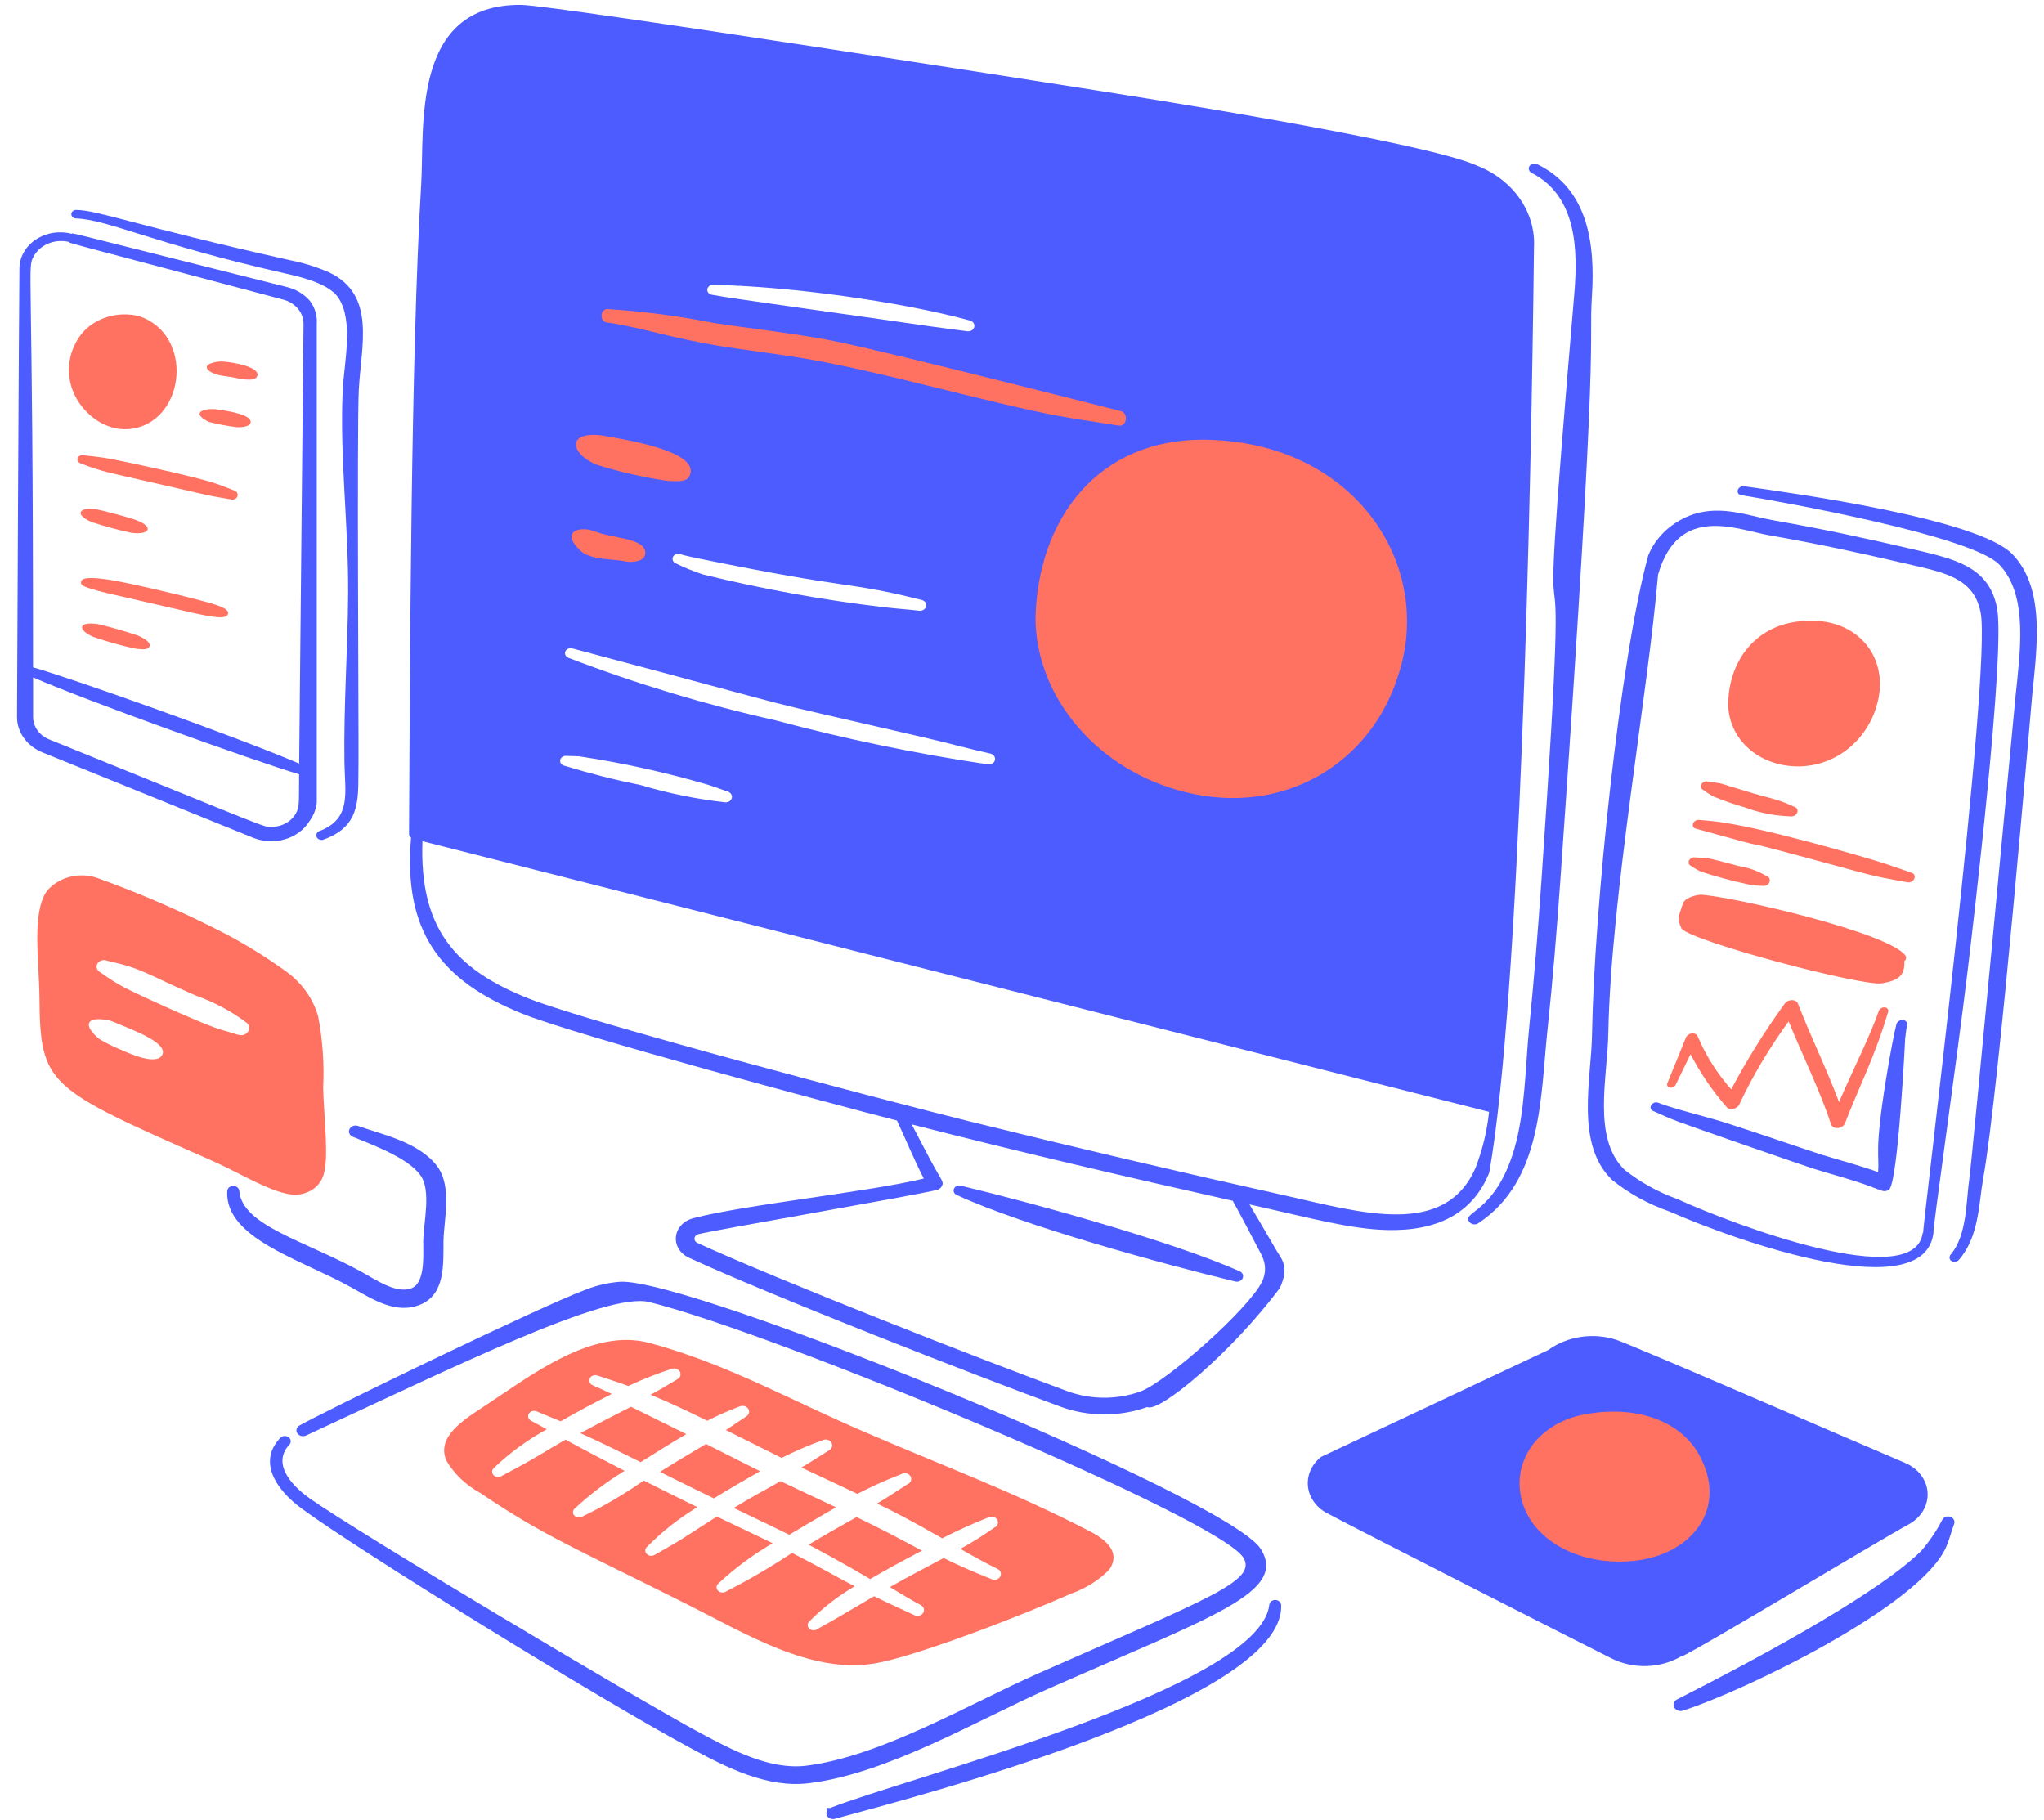
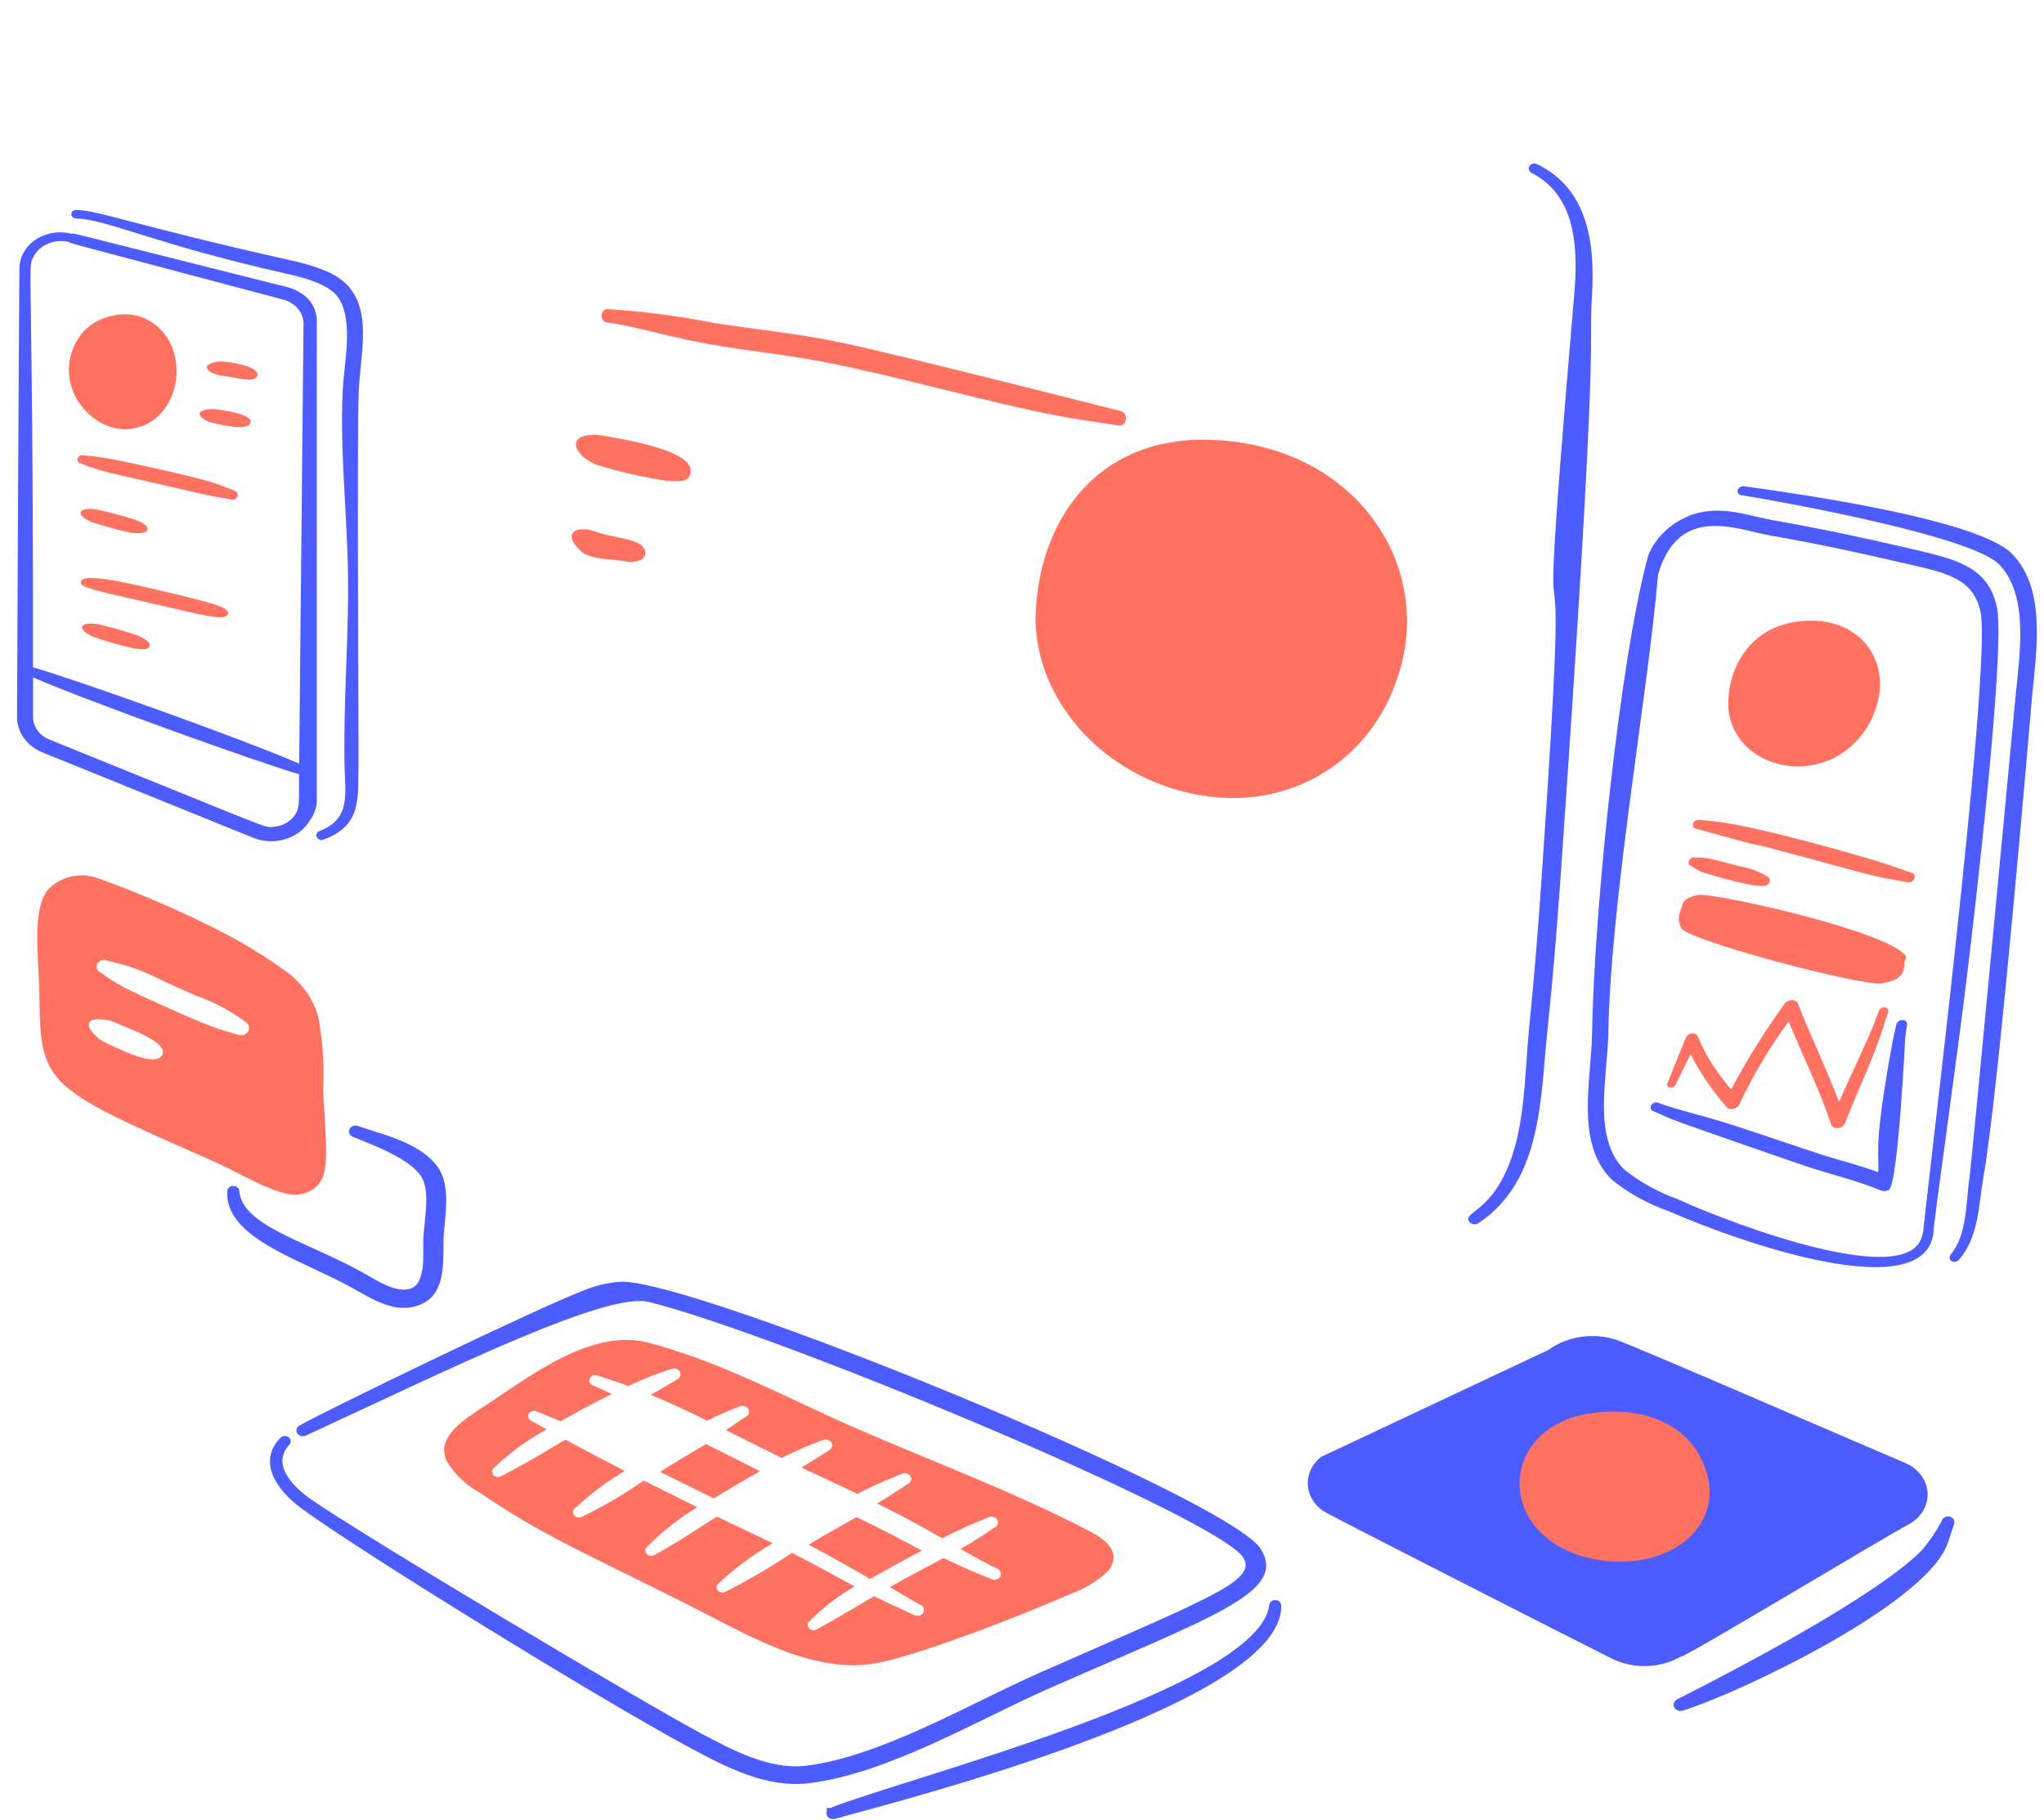
<svg xmlns="http://www.w3.org/2000/svg" width="338" height="301" viewBox="0 0 338 301" fill="none">
-   <path d="M253.661 40.975C253.828 38.142 253.026 35.33 251.361 32.911C249.695 30.492 247.244 28.579 244.332 27.425C235.558 23.367 184.688 15.489 181.803 15.029C177.622 14.365 91.72 0.865 86.188 0.808C67.881 0.624 70.236 21.11 69.64 30.62C67.952 58.58 67.781 109.897 67.638 137.902C67.638 138.021 67.668 138.138 67.726 138.246C67.784 138.353 67.868 138.447 67.973 138.521C66.656 153.967 72.755 162.141 86.362 167.621C95.533 171.306 137.956 182.641 148.323 185.294C149.842 188.526 151.049 191.539 152.757 194.887C143.656 197.103 123.106 199.211 114.593 201.45C113.839 201.649 113.168 202.044 112.666 202.584C112.165 203.123 111.855 203.784 111.776 204.481C111.697 205.177 111.853 205.879 112.224 206.497C112.595 207.115 113.164 207.62 113.859 207.949C127.497 214.244 161.087 227.384 175.26 232.573C179.873 234.29 185.061 234.325 189.703 232.671C191.686 233.686 203.718 223.618 211.654 212.96C213.318 209.325 211.808 208.071 210.977 206.602C210.064 205.009 207.141 200.039 206.612 199.16C216.772 201.425 223.311 203.257 229.384 203.393C237.545 203.598 243.513 200.74 246.263 193.924C251.361 165.179 253.202 82.36 253.661 40.975ZM117.896 47.1C130.317 47.327 148.884 49.843 160.447 53.017C160.685 53.091 160.884 53.24 161.006 53.436C161.128 53.632 161.164 53.862 161.107 54.08C161.051 54.298 160.906 54.491 160.7 54.62C160.494 54.749 160.242 54.806 159.992 54.781C158.179 54.532 156.371 54.325 154.56 54.064C139.265 51.856 120.978 49.367 117.684 48.736C117.46 48.691 117.263 48.574 117.13 48.408C116.997 48.241 116.939 48.036 116.965 47.834C116.991 47.631 117.101 47.444 117.273 47.308C117.445 47.173 117.667 47.099 117.896 47.1ZM112.493 91.641C113.615 91.962 114.748 92.187 115.891 92.422C141.503 97.67 139.692 96.031 152.43 99.213C152.675 99.277 152.884 99.421 153.016 99.616C153.147 99.811 153.192 100.043 153.141 100.266C153.091 100.489 152.948 100.686 152.742 100.821C152.535 100.955 152.28 101.015 152.026 100.99C150.095 100.774 148.19 100.644 146.257 100.419C136.133 99.231 126.115 97.42 116.272 95C114.716 94.49 113.206 93.875 111.754 93.161C111.532 93.071 111.36 92.907 111.272 92.705C111.185 92.503 111.19 92.278 111.287 92.079C111.384 91.88 111.564 91.723 111.789 91.641C112.015 91.559 112.267 91.559 112.493 91.641ZM94.679 107.232C140.62 119.448 119.252 114.157 153.427 122.093C156.913 122.905 160.347 123.863 163.846 124.633C164.087 124.703 164.29 124.851 164.415 125.047C164.54 125.244 164.579 125.474 164.524 125.695C164.469 125.915 164.323 126.109 164.116 126.24C163.909 126.37 163.655 126.428 163.403 126.401C151.521 124.641 139.777 122.209 128.243 119.118C116.553 116.493 105.117 113.04 94.044 108.793C93.812 108.719 93.622 108.565 93.517 108.365C93.412 108.166 93.4 107.938 93.484 107.731C93.568 107.524 93.742 107.355 93.966 107.261C94.189 107.168 94.446 107.157 94.679 107.232ZM93.725 124.999C94.43 125.017 95.116 125.031 95.822 125.074C103.055 126.167 110.186 127.745 117.152 129.794C118.249 130.138 119.293 130.545 120.374 130.911C120.61 130.99 120.805 131.143 120.922 131.341C121.039 131.539 121.069 131.769 121.008 131.986C120.947 132.203 120.797 132.392 120.589 132.518C120.381 132.643 120.128 132.696 119.878 132.666C115.144 132.131 110.482 131.18 105.959 129.826C101.708 128.967 97.513 127.904 93.392 126.64C93.148 126.6 92.931 126.476 92.789 126.295C92.647 126.113 92.593 125.889 92.637 125.671C92.681 125.454 92.82 125.261 93.024 125.135C93.228 125.008 93.48 124.96 93.725 124.999ZM208.642 207.608C208.991 208.284 209.177 209.017 209.188 209.761C209.198 210.505 209.033 211.243 208.703 211.926C206.531 216.424 192.802 228.598 188.524 230.119C184.634 231.496 180.292 231.461 176.431 230.022C162.366 224.86 128.633 211.641 115.286 205.517C115.136 205.442 115.013 205.33 114.933 205.194C114.854 205.058 114.822 204.904 114.84 204.752C114.859 204.599 114.928 204.455 115.038 204.337C115.148 204.22 115.295 204.133 115.46 204.09C118.017 203.407 152.011 197.567 154.939 196.76C155.122 196.711 155.291 196.627 155.434 196.515C155.577 196.402 155.691 196.262 155.767 196.106C156.115 195.376 155.767 195.355 153.862 191.828C152.806 189.871 151.816 187.896 150.768 185.934C168.582 190.485 185.99 194.561 203.845 198.56C204.456 199.611 207.652 205.642 208.652 207.597L208.642 207.608ZM243.969 193.18C238.882 204.704 225.068 200.51 212.499 197.684C195.119 193.818 177.786 189.75 160.498 185.479C145.195 181.671 97.589 169.094 87.579 165.179C75.082 160.296 69.341 153.316 69.855 139.102C74.788 140.374 240.795 182.498 246.234 183.858C245.901 187.03 245.143 190.156 243.979 193.168L243.969 193.18Z" fill="#4C5CFF" />
  <path d="M53.438 179.864C53.633 175.921 53.356 171.971 52.612 168.081C51.742 164.992 49.729 162.265 46.907 160.354C43.924 158.22 40.782 156.275 37.503 154.533C30.654 150.975 23.534 147.864 16.195 145.222C14.73 144.69 13.113 144.608 11.591 144.987C10.069 145.366 8.727 146.186 7.77 147.321C5.199 150.919 6.47 158.869 6.52 164.882C6.649 179.504 7.747 179.912 35.115 191.955C39.663 193.958 45.351 197.557 48.814 197.557C49.916 197.554 50.984 197.212 51.843 196.588C52.701 195.964 53.3 195.095 53.541 194.123C54.413 191.367 53.524 184.182 53.438 179.864ZM26.846 174.403C25.914 176.304 21.323 174.169 19.801 173.503C18.62 173.018 17.483 172.45 16.401 171.803C16.069 171.539 14.232 169.974 14.789 169.056C15.346 168.138 17.834 168.681 18.169 168.771C18.68 168.924 19.177 169.116 19.651 169.347C21.874 170.292 27.788 172.445 26.846 174.391V174.403ZM39.321 171.104C38.147 170.693 36.969 170.43 35.798 170.022C32.71 168.96 23.615 164.849 20.623 163.328C19.239 162.587 17.918 161.754 16.669 160.836C16.38 160.713 16.156 160.49 16.048 160.217C15.939 159.944 15.956 159.644 16.092 159.382C16.229 159.12 16.475 158.918 16.777 158.82C17.079 158.722 17.411 158.736 17.701 158.86C23.844 160.258 23.672 160.839 32.379 164.63C35.374 165.696 38.168 167.178 40.658 169.023C40.919 169.199 41.1 169.456 41.166 169.745C41.231 170.034 41.177 170.334 41.013 170.589C40.848 170.844 40.586 171.035 40.276 171.126C39.966 171.217 39.629 171.202 39.331 171.083L39.321 171.104Z" fill="#FF7262" />
  <path d="M37.575 196.96C37.161 204.763 49.726 208.25 58.002 212.834C61.602 214.828 65.411 217.391 69.472 215.745C73.613 214.06 73.314 209.128 73.336 205.312C73.358 201.795 74.85 196.236 72.263 192.813C69.244 188.811 63.056 187.58 59.119 186.161C58.861 186.092 58.584 186.11 58.34 186.212C58.096 186.313 57.902 186.49 57.796 186.71C57.69 186.93 57.678 187.177 57.763 187.404C57.848 187.63 58.024 187.822 58.257 187.941C62.014 189.472 67.527 191.525 69.546 194.378C71.344 196.916 70.024 202.139 69.988 205.287C69.972 207.465 70.35 212.092 68.067 213.017C65.567 214.036 62.071 211.568 59.766 210.305C50.363 205.153 40.031 202.656 39.57 196.936C39.554 196.709 39.44 196.496 39.252 196.341C39.064 196.187 38.816 196.102 38.56 196.106C38.304 196.109 38.059 196.199 37.876 196.358C37.692 196.517 37.585 196.733 37.575 196.96V196.96Z" fill="#4C5CFF" />
  <path d="M23.016 52.274C21.274 51.84 19.424 51.89 17.716 52.419C16.007 52.947 14.521 53.928 13.457 55.23C12.256 56.789 11.55 58.608 11.412 60.495C11.274 62.382 11.71 64.266 12.674 65.951C14.505 69.105 18.086 71.539 22.015 70.868C30.712 69.358 32.078 55.353 23.016 52.274Z" fill="#FF7262" />
  <path d="M36.19 62.023C36.866 62.167 37.576 62.241 38.28 62.358C39.39 62.551 42.073 63.277 42.517 62.233C43.166 60.726 38.743 59.921 36.909 59.786C35.907 59.711 34.281 60.048 34.205 60.674C34.121 61.376 35.597 61.894 36.19 62.023Z" fill="#FF7262" />
  <path d="M34.619 69.793C36.093 70.165 37.594 70.446 39.111 70.633C39.685 70.68 41.276 70.633 41.432 69.895C41.752 68.522 37.368 67.901 35.781 67.686C34.788 67.549 33.164 67.72 33.017 68.354C32.869 68.988 34.394 69.712 34.619 69.793Z" fill="#FF7262" />
  <path d="M13.31 76.621C14.896 77.259 16.536 77.787 18.213 78.201C18.46 78.263 33.972 81.8 34.217 81.862C35.324 82.1 37.517 82.461 38.261 82.597C38.47 82.637 38.688 82.606 38.873 82.511C39.058 82.416 39.197 82.263 39.263 82.083C39.329 81.902 39.318 81.706 39.232 81.532C39.146 81.358 38.991 81.219 38.796 81.141C37.74 80.717 36.215 80.108 34.919 79.713C31.762 78.75 21.942 76.571 18.333 75.889C16.473 75.538 15.061 75.438 13.717 75.274C13.525 75.248 13.328 75.285 13.165 75.379C13.002 75.473 12.884 75.618 12.834 75.785C12.783 75.952 12.804 76.13 12.892 76.284C12.98 76.439 13.129 76.558 13.31 76.621Z" fill="#FF7262" />
  <path d="M15.156 86.328C17.323 87.047 19.538 87.643 21.79 88.114C24.931 88.514 25.615 86.957 21.924 85.802C20.339 85.302 16.604 84.312 15.875 84.218C12.917 83.829 12.344 85.116 15.156 86.328Z" fill="#FF7262" />
  <path d="M17.572 98.053C17.788 98.107 31.454 101.253 32.012 101.37C35.346 102.087 37.438 102.443 37.704 101.513C37.983 100.55 35.539 99.931 33.125 99.28C29.776 98.38 21.023 96.307 18.119 95.876C16.662 95.665 13.616 95.217 13.411 96.141C13.263 96.816 13.753 97.078 17.572 98.053Z" fill="#FF7262" />
  <path d="M15.39 105.299C17.655 106.089 19.978 106.742 22.342 107.255C23.61 107.414 24.483 107.505 24.738 106.848C25.024 106.089 23.175 105.251 22.881 105.124C20.681 104.369 18.435 103.726 16.154 103.197C12.755 102.721 12.931 104.239 15.39 105.299Z" fill="#FF7262" />
  <path d="M51.252 49.764C50.321 48.663 49.01 47.862 47.52 47.485C10.165 38.112 11.949 38.472 11.882 38.667C10.879 38.401 9.822 38.347 8.792 38.508C7.762 38.668 6.788 39.04 5.947 39.593C5.106 40.146 4.421 40.865 3.946 41.694C3.471 42.523 3.22 43.439 3.211 44.37C3.135 51.23 2.827 111.004 2.814 118.589C2.815 119.82 3.213 121.024 3.961 122.059C4.71 123.094 5.777 123.915 7.036 124.425L41.858 138.532C43.512 139.202 45.389 139.293 47.115 138.785C48.841 138.278 50.288 137.209 51.167 135.794C51.844 134.877 52.261 133.828 52.38 132.736V53.593C52.491 52.24 52.094 50.894 51.252 49.764ZM5.571 42.383C6.085 41.438 6.956 40.684 8.031 40.251C9.106 39.818 10.318 39.734 11.455 40.014C11.39 40.206 9.723 39.671 46.861 49.55C47.834 49.808 48.685 50.341 49.286 51.069C49.887 51.796 50.205 52.678 50.191 53.581L49.47 126.265C39.258 121.884 12.36 112.32 5.46 110.351C5.488 42.353 4.432 44.462 5.571 42.383ZM48.847 134.649C48.479 135.24 47.95 135.74 47.31 136.103C46.67 136.466 45.938 136.681 45.181 136.728C43.547 136.834 46.106 137.628 8.147 122.279C7.349 121.956 6.672 121.436 6.197 120.781C5.723 120.125 5.47 119.361 5.471 118.581C5.471 116.909 5.471 114.672 5.471 112.012C13.765 115.672 42.023 125.831 49.462 128.041C49.403 132.91 49.576 133.459 48.838 134.649H48.847Z" fill="#4C5CFF" />
  <path d="M12.554 36.121C17.9 36.314 25.092 40.223 47.231 45.231C50.167 45.893 54.482 46.965 55.995 49.296C58.508 53.163 56.891 60.048 56.677 64.47C56.144 75.405 57.644 86.844 57.566 98.149C57.498 107.807 56.832 116.051 56.955 126.022C57.018 131.05 58.219 135.408 52.757 137.45C52.571 137.541 52.428 137.69 52.357 137.868C52.286 138.047 52.291 138.242 52.371 138.417C52.452 138.592 52.601 138.735 52.792 138.818C52.983 138.902 53.202 138.919 53.407 138.868C60.01 136.533 59.163 131.74 59.282 126.029C59.337 123.438 59.004 71.296 59.327 64.57C59.684 57.218 62.267 48.824 54.482 45.067C52.376 44.144 50.153 43.452 47.861 43.005C22.223 37.258 16.293 34.774 12.613 34.716C12.403 34.709 12.2 34.777 12.046 34.904C11.893 35.031 11.802 35.206 11.794 35.393C11.787 35.579 11.862 35.76 12.005 35.897C12.147 36.033 12.345 36.114 12.554 36.121Z" fill="#4C5CFF" />
  <path d="M98.49 76.796C102.381 78.024 106.336 78.931 110.33 79.513C112.584 79.642 113.854 79.681 114.176 78.271C115.056 74.55 103.545 72.73 100.361 72.144C93.888 70.958 93.87 74.67 98.49 76.796Z" fill="#FF7262" />
  <path d="M96.539 91.519C98.904 92.704 101.346 92.365 103.829 92.898C104.129 92.923 106.481 93.045 106.689 91.644C107.067 89.084 101.738 89.049 98.894 88.06C98.39 87.858 97.877 87.699 97.359 87.583C96.899 87.504 94.823 87.282 94.546 88.508C94.27 89.734 96.283 91.34 96.539 91.519Z" fill="#FF7262" />
  <path d="M100.344 53.32C103.042 53.624 108.847 55.099 110.632 55.52C119.69 57.644 123.644 57.772 132.288 59.161C143.632 60.982 158.006 65.127 170.995 67.961C176.693 69.202 180.608 69.663 185.121 70.388C185.372 70.4 185.617 70.302 185.811 70.113C186.005 69.924 186.133 69.657 186.172 69.363C186.211 69.07 186.157 68.769 186.021 68.519C185.886 68.269 185.677 68.086 185.436 68.006C185.436 68.006 149.046 58.743 139.029 56.625C132.178 55.186 125.176 54.501 118.018 53.399C112.213 52.246 106.358 51.481 100.48 51.108C100.233 51.087 99.989 51.183 99.801 51.375C99.613 51.568 99.498 51.841 99.48 52.134C99.462 52.427 99.543 52.717 99.705 52.94C99.867 53.162 100.097 53.299 100.344 53.32V53.32Z" fill="#FF7262" />
-   <path d="M158.287 197.64C169.322 202.725 192.342 209.045 204.301 211.918C204.545 211.971 204.802 211.942 205.023 211.836C205.244 211.731 205.415 211.557 205.501 211.347C205.588 211.138 205.584 210.907 205.492 210.699C205.4 210.492 205.225 210.321 205.001 210.221C193.95 205.312 170.852 198.928 158.962 196.088C158.731 196.008 158.473 196.014 158.247 196.103C158.02 196.192 157.842 196.358 157.753 196.563C157.663 196.769 157.669 196.998 157.769 197.2C157.869 197.402 158.056 197.56 158.287 197.64Z" fill="#4C5CFF" />
  <path d="M253.262 28.586C260.678 32.37 260.97 41.12 260.318 48.692C252.835 136.373 260.758 60.727 254.899 145.546C254.334 153.739 253.676 161.916 252.853 170.086C252.232 176.257 252.226 183.74 250.413 189.973C247.273 200.751 241.506 200.319 243.02 202.103C243.183 202.293 243.425 202.419 243.691 202.452C243.958 202.485 244.229 202.424 244.445 202.28C255.103 195.251 254.712 181.373 255.891 170.338C256.766 162.146 257.425 153.932 258.011 145.717C264.66 50.864 262.653 58.468 263.248 48.865C263.78 40.328 262.635 31.237 254.167 27.138C253.952 27.036 253.7 27.013 253.466 27.075C253.232 27.136 253.035 27.277 252.916 27.466C252.797 27.656 252.767 27.88 252.832 28.089C252.897 28.298 253.051 28.477 253.262 28.586Z" fill="#4C5CFF" />
-   <path d="M281.598 130.593C282.187 131.033 282.818 131.427 283.487 131.772C285.109 132.435 286.784 133.012 288.504 133.498C290.864 134.396 293.435 134.904 296.106 135C296.321 135.026 296.55 134.977 296.749 134.864C296.949 134.75 297.104 134.579 297.186 134.384C297.268 134.189 297.27 133.984 297.192 133.808C297.114 133.632 296.961 133.497 296.764 133.43C296.019 133.133 295.338 132.783 294.565 132.519C293.08 132.01 291.503 131.66 289.973 131.206C282.507 128.995 285.945 129.804 282.417 129.229C282.231 129.176 282.02 129.192 281.825 129.271C281.63 129.351 281.465 129.49 281.363 129.66C281.261 129.831 281.228 130.021 281.272 130.193C281.315 130.366 281.432 130.508 281.598 130.593Z" fill="#FF7262" />
  <path d="M280.489 137.043C296.793 141.578 284.129 137.909 297.166 141.42C311.018 145.142 308.652 144.669 315.459 145.904C315.671 145.935 315.9 145.892 316.102 145.783C316.303 145.674 316.463 145.508 316.551 145.315C316.639 145.123 316.648 144.917 316.577 144.739C316.507 144.56 316.361 144.42 316.168 144.347C314.744 143.876 313.359 143.35 311.921 142.883C307.912 141.574 290.913 136.683 283.82 135.854C282.886 135.74 281.958 135.664 281.018 135.585C280.811 135.548 280.584 135.59 280.388 135.701C280.191 135.812 280.042 135.982 279.971 136.176C279.901 136.369 279.916 136.569 280.013 136.732C280.11 136.894 280.281 137.006 280.489 137.043Z" fill="#FF7262" />
  <path d="M310.362 116.579C312.669 108.762 307.024 101.356 296.984 102.814C289.577 103.891 285.732 110.069 285.781 116.684C285.981 122.04 290.348 126.214 296.244 126.687C303.047 127.232 308.705 122.62 310.362 116.579Z" fill="#FF7262" />
  <path d="M279.652 143.2C280.144 143.552 280.673 143.864 281.233 144.131C283.712 144.938 286.253 145.625 288.845 146.191C289.696 146.382 290.583 146.482 291.488 146.487C291.697 146.521 291.924 146.482 292.125 146.379C292.327 146.276 292.489 146.114 292.582 145.926C292.675 145.737 292.693 145.533 292.631 145.353C292.57 145.173 292.434 145.029 292.248 144.947C290.899 144.103 289.344 143.525 287.667 143.243C281.367 141.573 282.6 141.924 280.376 141.792C280.181 141.742 279.961 141.764 279.762 141.854C279.563 141.944 279.4 142.096 279.307 142.277C279.214 142.458 279.198 142.655 279.262 142.827C279.326 142.999 279.466 143.133 279.652 143.2Z" fill="#FF7262" />
  <path d="M286.278 180.135C288.834 175.301 291.779 170.579 295.089 166.006C295.213 165.823 295.392 165.666 295.606 165.555C295.82 165.444 296.059 165.383 296.295 165.38C296.53 165.376 296.751 165.43 296.933 165.536C297.114 165.641 297.248 165.792 297.317 165.972C299.492 171.591 301.944 176.472 304.105 182.235C306.302 177.125 309.317 171.179 310.713 167.095C310.786 166.933 310.925 166.792 311.102 166.697C311.279 166.602 311.483 166.562 311.674 166.583C311.864 166.604 312.029 166.685 312.135 166.811C312.241 166.937 312.282 167.099 312.25 167.265C309.952 174.939 307.557 179.375 305.1 185.715C305.017 185.929 304.858 186.124 304.646 186.272C304.434 186.42 304.179 186.513 303.921 186.537C303.663 186.562 303.414 186.516 303.212 186.406C303.01 186.297 302.865 186.13 302.798 185.931C300.937 180.301 298.046 174.469 295.773 168.901C292.575 173.289 289.851 177.869 287.64 182.575C287.563 182.765 287.426 182.941 287.245 183.081C287.063 183.22 286.844 183.319 286.615 183.364C286.385 183.41 286.154 183.4 285.95 183.336C285.745 183.273 285.576 183.158 285.461 183.006C283.132 180.323 281.154 177.418 279.553 174.331L277.071 179.41C276.995 179.563 276.855 179.694 276.68 179.775C276.506 179.856 276.31 179.88 276.134 179.844C275.959 179.807 275.817 179.713 275.738 179.579C275.66 179.446 275.651 179.284 275.714 179.129L278.79 171.557C278.87 171.377 279.014 171.214 279.2 171.094C279.386 170.973 279.604 170.901 279.824 170.887C280.044 170.873 280.253 170.918 280.421 171.016C280.589 171.114 280.708 171.259 280.759 171.431C282.101 174.579 283.956 177.505 286.278 180.135Z" fill="#FF7262" />
  <path d="M315.123 158.072C312.679 154.259 286.075 148.145 281.195 147.951C280.034 148.06 278.383 148.566 278.203 149.661C277.58 151.559 277.307 151.849 278.051 153.54C279.678 155.667 308.085 163.185 311.246 162.599C313.952 162.11 315.01 161.336 314.911 158.947C315.044 158.828 315.137 158.679 315.175 158.521C315.213 158.363 315.195 158.206 315.123 158.072Z" fill="#FF7262" />
  <path d="M310.563 193.823C310.826 190.959 309.914 190.722 311.828 178.757C312.531 174.328 313.302 170.431 313.609 169.31C313.684 169.114 313.833 168.941 314.028 168.822C314.222 168.703 314.45 168.647 314.666 168.664C314.882 168.682 315.072 168.773 315.2 168.918C315.328 169.064 315.384 169.254 315.359 169.454C315.273 169.864 315.172 170.658 315.045 171.721C315.045 171.721 313.87 195.896 312.34 196.747C311.305 197.329 311.216 196.727 306.787 195.329C304.565 194.625 302.292 194.005 300.116 193.323C297.893 192.632 279.576 186.253 277.476 185.463C276.053 184.927 274.684 184.316 273.332 183.698C273.146 183.619 273.014 183.472 272.965 183.29C272.915 183.108 272.951 182.904 273.066 182.725C273.181 182.546 273.364 182.406 273.576 182.335C273.788 182.264 274.012 182.269 274.197 182.348C276.709 183.342 282.004 184.623 284.978 185.548C288.835 186.745 299.682 190.454 301.327 190.969C304.272 191.88 307.677 192.761 310.563 193.823Z" fill="#4C5CFF" />
  <path d="M319.728 203.802C319.502 203.823 323.493 176.13 325.379 160.471C326.278 152.983 331.662 107.67 330.226 100.483C328.834 93.517 323.042 92.399 315.901 90.727C308.578 89.014 300.997 87.387 293.482 86.082C289.263 85.35 284.862 83.51 280.087 85.015C278.377 85.579 276.792 86.502 275.476 87.699C274.159 88.897 273.154 90.331 272.549 91.873C267.866 109.017 263.608 150.489 263.26 171.032C263.134 178.603 260.439 189.202 266.59 195.123C269.343 197.345 272.54 199.102 276.06 200.328C287.629 205.412 318.358 216.18 319.728 203.802ZM318.021 203.845L317.944 203.852C316.653 213.809 286.674 202.518 277.397 198.291C274.144 197.113 271.18 195.466 268.608 193.41C263.265 188.167 265.83 178.198 265.958 170.735C266.374 148.393 272.549 114.481 274.173 95.045C277.562 83.213 287.302 87.606 292.601 88.525C300.14 89.831 307.492 91.407 314.866 93.134C321.225 94.619 326.334 95.361 327.514 101.236C329.416 110.79 317.777 203.867 318.021 203.845Z" fill="#4C5CFF" />
  <path d="M287.913 81.872C295.031 83.028 326.133 88.658 330.621 93.371C335.483 98.485 334.019 107.917 333.294 115.153C332.819 119.928 326.131 191.655 325.656 194.868C325.102 198.616 325.316 204.295 322.53 207.501C322.412 207.678 322.363 207.879 322.393 208.067C322.423 208.255 322.53 208.417 322.694 208.524C322.857 208.631 323.067 208.675 323.284 208.649C323.502 208.623 323.712 208.528 323.877 208.381C327.276 204.567 327.205 198.976 327.944 194.883C330.577 180.304 335.821 117.271 336.044 115.023C336.842 106.961 338.246 97.327 332.781 91.639C327.133 85.76 296.303 81.516 288.402 80.406C288.193 80.375 287.966 80.421 287.772 80.537C287.578 80.652 287.433 80.826 287.368 81.02C287.303 81.215 287.324 81.413 287.426 81.573C287.528 81.733 287.703 81.841 287.913 81.872Z" fill="#4C5CFF" />
  <path d="M46.436 237.684C42.624 241.528 45.435 246.163 49.822 249.411C58.78 256.043 98.421 280.569 114.175 289.055C120.131 292.265 126.821 295.705 133.738 294.877C146.781 293.305 161.742 284.382 173.157 279.343C200.828 267.14 212.802 263.313 208.526 256.201C203.542 247.763 114.156 211.248 102.527 211.954C100.619 212.101 98.751 212.523 96.995 213.203C89.187 216.087 52.952 233.712 49.434 235.771C49.222 235.919 49.079 236.132 49.034 236.368C48.989 236.604 49.045 236.847 49.191 237.049C49.337 237.25 49.562 237.396 49.822 237.458C50.082 237.519 50.359 237.492 50.598 237.381C75.606 225.79 100.359 213.566 107.36 215.306C128.921 220.68 201.779 251.141 205.613 257.592C207.937 261.449 199.651 264.358 171.68 276.715C160.457 281.669 145.626 290.48 133.276 291.984C127.275 292.705 120.995 289.341 115.835 286.585C105.951 281.299 59.304 253.489 51.269 247.816C47.803 245.37 45.027 241.829 47.908 238.825C48.044 238.648 48.102 238.433 48.071 238.221C48.04 238.009 47.923 237.814 47.742 237.673C47.56 237.532 47.327 237.456 47.087 237.458C46.846 237.46 46.615 237.54 46.436 237.684Z" fill="#4C5CFF" />
  <path d="M209.895 265.379C208.337 279.16 149.568 294.054 137.245 298.987C136.358 298.813 136.824 299.272 136.727 299.49C136.629 299.709 136.625 299.951 136.714 300.173C136.804 300.394 136.982 300.578 137.214 300.69C137.446 300.802 137.716 300.835 137.974 300.782C151.713 297.046 212.371 281.284 211.858 265.451C211.86 265.224 211.763 265.005 211.588 264.841C211.412 264.676 211.171 264.579 210.916 264.57C210.661 264.56 210.412 264.639 210.222 264.791C210.031 264.942 209.914 265.153 209.895 265.379Z" fill="#4C5CFF" />
  <path d="M125.692 243.285C122.722 241.805 119.753 240.291 116.745 238.78C113.651 240.63 112.155 241.483 109.131 243.391C111.645 244.65 117.587 247.562 118.041 247.776C120.214 246.428 123.592 244.45 125.692 243.285Z" fill="#FF7262" />
-   <path d="M138.251 249.253C135.189 247.812 132.117 246.382 129.071 244.928C125.394 246.978 124.341 247.542 121.33 249.359C123.744 250.505 129.859 253.46 130.51 253.785C131.317 253.29 136.466 250.253 138.251 249.253Z" fill="#FF7262" />
-   <path d="M113.487 237.144C112.372 236.586 105.387 233.131 104.337 232.624C101.542 234.052 98.724 235.486 95.967 236.995C99.045 238.347 102.528 240.082 105.935 241.786C107.477 240.803 111.305 238.41 113.487 237.144Z" fill="#FF7262" />
  <path d="M141.64 250.868C138.157 252.833 136.78 253.583 133.708 255.433C137.455 257.413 140.641 259.2 143.884 261.113C146.554 259.575 149.23 258.095 152.451 256.416C147.926 254.011 146.673 253.295 141.64 250.868Z" fill="#FF7262" />
  <path d="M180.173 253.198C167.613 246.66 155.347 242.162 143.141 236.86C131.14 231.766 120.305 225.527 107.364 222.057C97.915 219.534 87.879 227.413 80.379 232.333C76.734 234.736 72.079 237.552 73.821 241.538C75.098 243.719 77.014 245.552 79.366 246.843C89.912 253.976 95.026 255.949 113.779 265.367C123.062 270.026 134.013 276.818 144.558 275.084C151.308 273.981 168.874 267.186 177.165 263.505C179.536 262.661 181.654 261.34 183.356 259.647C184.776 257.734 184.558 255.399 180.173 253.198ZM164.138 261.199C160.021 259.538 158.414 258.796 156.039 257.636C152.453 259.558 150.072 260.771 147.156 262.441C148.87 263.467 150.563 264.526 152.342 265.459C152.557 265.597 152.707 265.8 152.764 266.031C152.821 266.261 152.781 266.502 152.651 266.708C152.521 266.913 152.311 267.069 152.061 267.146C151.81 267.223 151.536 267.215 151.292 267.124C149.048 266.064 146.772 265.06 144.542 263.952C135.093 269.529 136.88 268.383 135.182 269.377C134.983 269.527 134.725 269.6 134.465 269.581C134.205 269.562 133.965 269.451 133.797 269.274C133.628 269.097 133.546 268.867 133.568 268.636C133.59 268.405 133.714 268.191 133.913 268.041C136.086 265.844 138.581 263.918 141.332 262.313C137.728 260.42 135.533 259.118 130.975 256.787C127.486 259.103 123.846 261.231 120.073 263.162C119.868 263.302 119.608 263.364 119.351 263.335C119.094 263.307 118.861 263.189 118.701 263.007C118.541 262.826 118.469 262.596 118.498 262.367C118.528 262.138 118.658 261.929 118.861 261.785C121.541 259.293 124.53 257.078 127.77 255.185C127.595 255.098 121.45 252.158 118.548 250.778C117.573 251.386 113.688 253.902 112.702 254.527C111.323 255.387 109.133 256.598 108.32 257.073C108.121 257.219 107.865 257.289 107.608 257.269C107.351 257.249 107.113 257.14 106.945 256.965C106.778 256.79 106.694 256.564 106.712 256.335C106.729 256.106 106.847 255.892 107.04 255.74C109.478 253.266 112.257 251.076 115.313 249.224C112.348 247.771 109.395 246.303 106.452 244.82C103.268 247.057 99.876 249.048 96.311 250.771C96.103 250.906 95.845 250.962 95.59 250.929C95.336 250.896 95.107 250.776 94.951 250.594C94.796 250.412 94.726 250.183 94.758 249.956C94.789 249.729 94.919 249.523 95.12 249.38C97.595 247.079 100.332 245.012 103.288 243.215C101.354 242.227 96.538 239.733 93.508 238.061C89.81 240.188 89.288 240.658 85.306 242.811C84.515 243.241 83.729 243.633 82.944 244.068C82.739 244.2 82.484 244.257 82.233 244.227C81.982 244.197 81.754 244.082 81.596 243.907C81.437 243.731 81.361 243.507 81.383 243.283C81.405 243.058 81.523 242.85 81.713 242.701C84.281 240.245 87.209 238.109 90.417 236.348C89.556 235.868 88.695 235.399 87.822 234.933C87.603 234.819 87.442 234.635 87.373 234.418C87.303 234.201 87.331 233.968 87.449 233.769C87.568 233.569 87.768 233.418 88.009 233.348C88.249 233.277 88.511 233.291 88.74 233.388C90.069 233.931 91.392 234.474 92.707 235.027C95.474 233.451 98.301 231.927 101.168 230.51C100.121 230.015 99.068 229.532 98.001 229.068C97.773 228.971 97.595 228.799 97.505 228.588C97.416 228.378 97.42 228.144 97.519 227.937C97.617 227.729 97.801 227.563 98.033 227.473C98.265 227.383 98.527 227.376 98.765 227.454C100.731 228.114 101.843 228.431 103.895 229.193C106.206 228.097 108.601 227.149 111.063 226.356C111.312 226.269 111.588 226.268 111.838 226.352C112.087 226.435 112.293 226.599 112.416 226.81C112.538 227.021 112.569 227.265 112.501 227.495C112.433 227.724 112.272 227.924 112.049 228.054C110.464 228.97 109.171 229.786 107.58 230.635C110.785 231.951 113.842 233.4 116.944 234.933C118.7 234.046 120.512 233.249 122.371 232.547C122.612 232.457 122.883 232.447 123.131 232.521C123.38 232.595 123.59 232.747 123.722 232.948C123.854 233.15 123.9 233.387 123.85 233.616C123.8 233.845 123.658 234.05 123.451 234.193C122.743 234.659 120.481 236.19 120.027 236.475C122.608 237.775 128.745 240.834 129.247 241.079C131.464 239.963 133.758 238.973 136.116 238.116C136.36 238.025 136.634 238.017 136.884 238.094C137.135 238.171 137.345 238.327 137.475 238.533C137.604 238.738 137.645 238.979 137.588 239.209C137.531 239.44 137.381 239.643 137.166 239.781C135.727 240.658 134.345 241.603 132.865 242.465C132.309 242.79 131.548 242.124 141.775 247.03C144.09 245.827 146.485 244.749 148.946 243.801C149.067 243.717 149.208 243.658 149.357 243.626C149.507 243.594 149.662 243.592 149.813 243.618C149.964 243.644 150.106 243.698 150.232 243.777C150.357 243.856 150.462 243.958 150.539 244.076C150.617 244.195 150.665 244.326 150.681 244.462C150.697 244.598 150.68 244.735 150.631 244.865C150.583 244.995 150.504 245.114 150.399 245.214C150.295 245.315 150.167 245.394 150.026 245.447C149.686 245.668 146.759 247.609 145.325 248.448C144.645 248.849 144.758 248.039 155.796 254.373C158.227 253.131 160.727 252.001 163.288 250.985C163.408 250.903 163.546 250.844 163.693 250.812C163.84 250.78 163.994 250.776 164.143 250.801C164.292 250.825 164.433 250.877 164.558 250.953C164.683 251.03 164.789 251.128 164.868 251.243C164.947 251.358 164.998 251.487 165.018 251.62C165.038 251.754 165.026 251.89 164.983 252.019C164.94 252.149 164.867 252.268 164.768 252.371C164.669 252.473 164.548 252.556 164.411 252.614C162.624 253.879 160.757 255.051 158.819 256.124C160.866 257.306 162.931 258.448 165.054 259.488C165.262 259.619 165.412 259.811 165.476 260.03C165.541 260.249 165.516 260.482 165.407 260.687C165.297 260.892 165.11 261.055 164.878 261.149C164.645 261.243 164.384 261.26 164.138 261.199Z" fill="#FF7262" />
  <path d="M231.152 111.857C237.347 93.606 224.128 73.171 199.55 72.718C181.416 72.384 171.593 85.999 171.23 102.246C171.328 115.466 181.666 127.461 196.002 130.987C212.546 135.056 226.673 126.013 231.152 111.857Z" fill="#FF7262" />
  <path d="M315.609 252.079C316.621 251.534 317.446 250.756 317.999 249.83C318.551 248.904 318.809 247.864 318.747 246.819C318.684 245.775 318.302 244.766 317.642 243.899C316.981 243.032 316.067 242.339 314.996 241.894C305.844 238.019 271.146 222.928 267.325 221.567C265.445 220.947 263.412 220.774 261.43 221.066C259.448 221.359 257.587 222.105 256.032 223.231L218.457 240.912C217.692 241.515 217.096 242.268 216.719 243.111C216.341 243.953 216.192 244.861 216.282 245.763C216.373 246.665 216.701 247.535 217.24 248.304C217.779 249.073 218.515 249.72 219.389 250.192C224.677 253.016 261.651 271.826 266.456 274.226C268.217 275.113 270.221 275.554 272.249 275.502C274.277 275.449 276.25 274.904 277.953 273.927C278.024 274.456 310.733 254.697 315.609 252.079Z" fill="#4C5CFF" />
  <path d="M321.232 251.209C320.282 253.071 319.095 254.832 317.694 256.457C309.977 264.125 287.363 275.912 277.272 281.039C277.035 281.175 276.863 281.383 276.787 281.624C276.711 281.864 276.736 282.121 276.857 282.345C276.979 282.57 277.189 282.748 277.449 282.847C277.708 282.945 277.999 282.956 278.268 282.879C288.559 279.572 317.722 265.475 321.855 255.727C322.389 254.465 322.722 253.132 323.165 251.921C323.226 251.704 323.196 251.475 323.083 251.276C322.969 251.077 322.778 250.92 322.545 250.834C322.312 250.748 322.052 250.739 321.811 250.807C321.57 250.876 321.365 251.018 321.232 251.209Z" fill="#4C5CFF" />
  <path d="M268.145 258.219C278.497 258.177 285.997 250.464 281.235 241.056C277.721 234.115 268.943 232.168 260.773 234.165C254.205 235.939 250.327 241.447 251.479 247.363C252.809 254.191 260.182 258.376 268.145 258.219Z" fill="#FF7262" />
</svg>